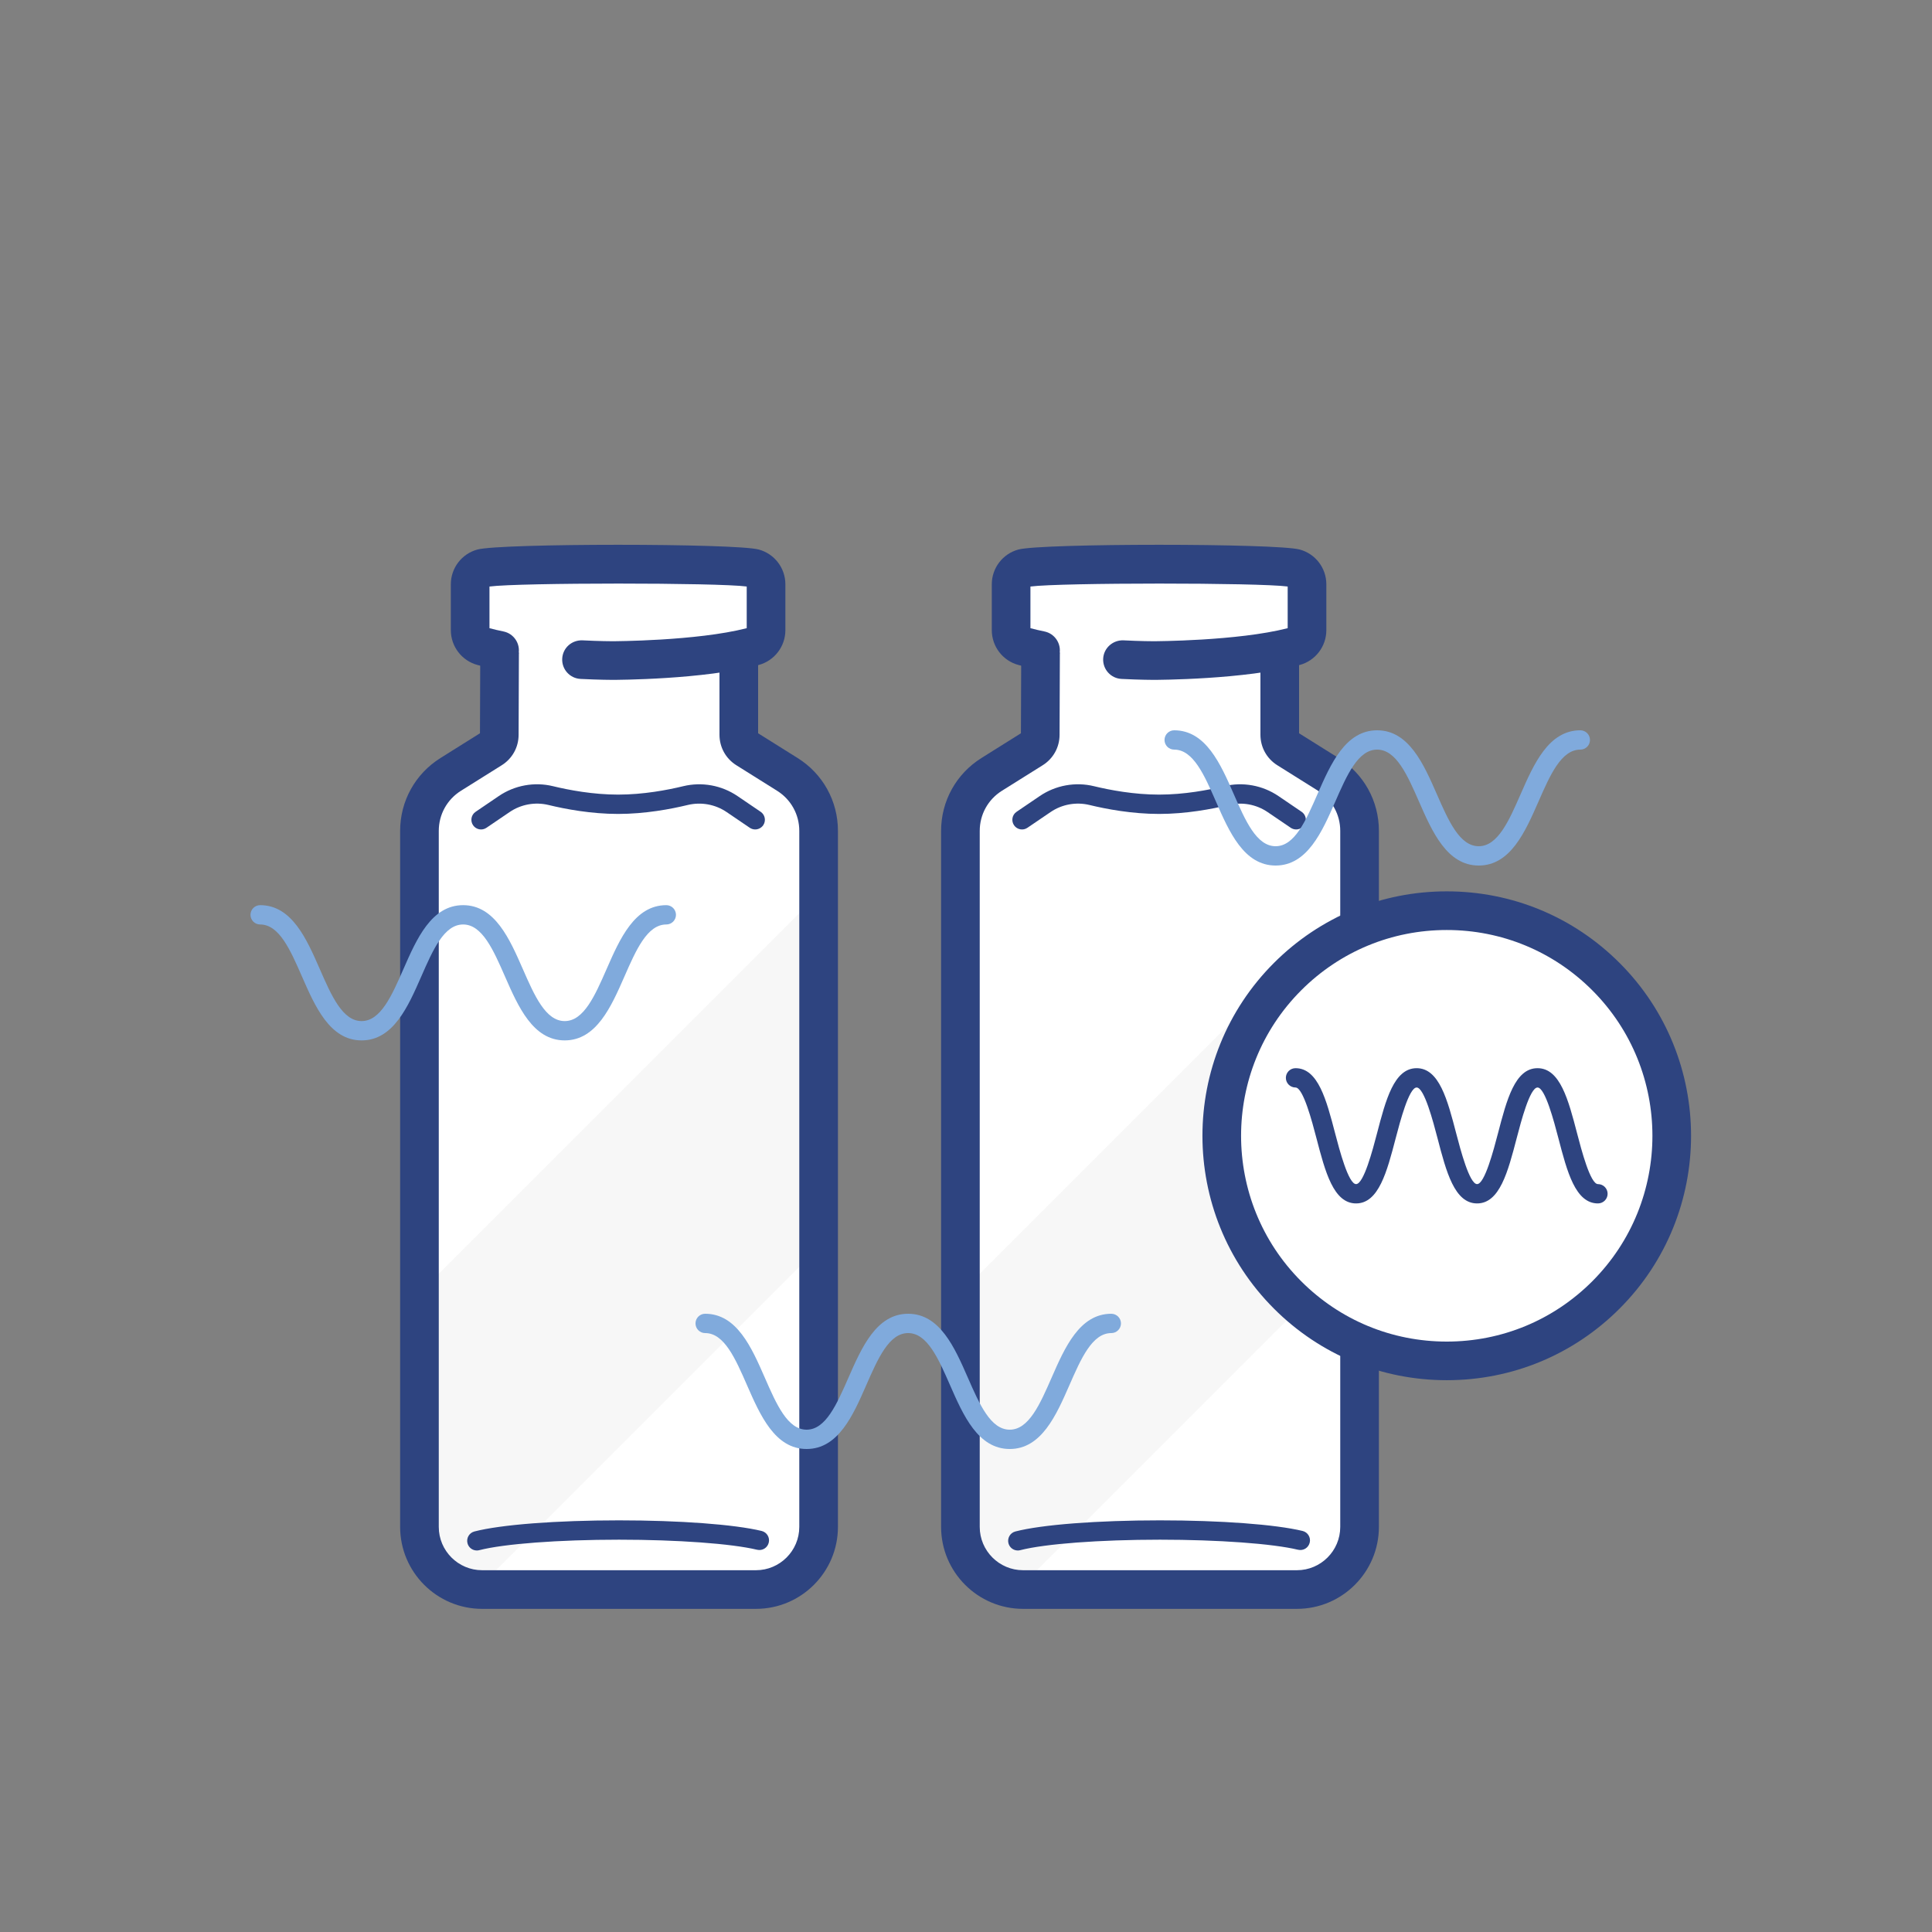
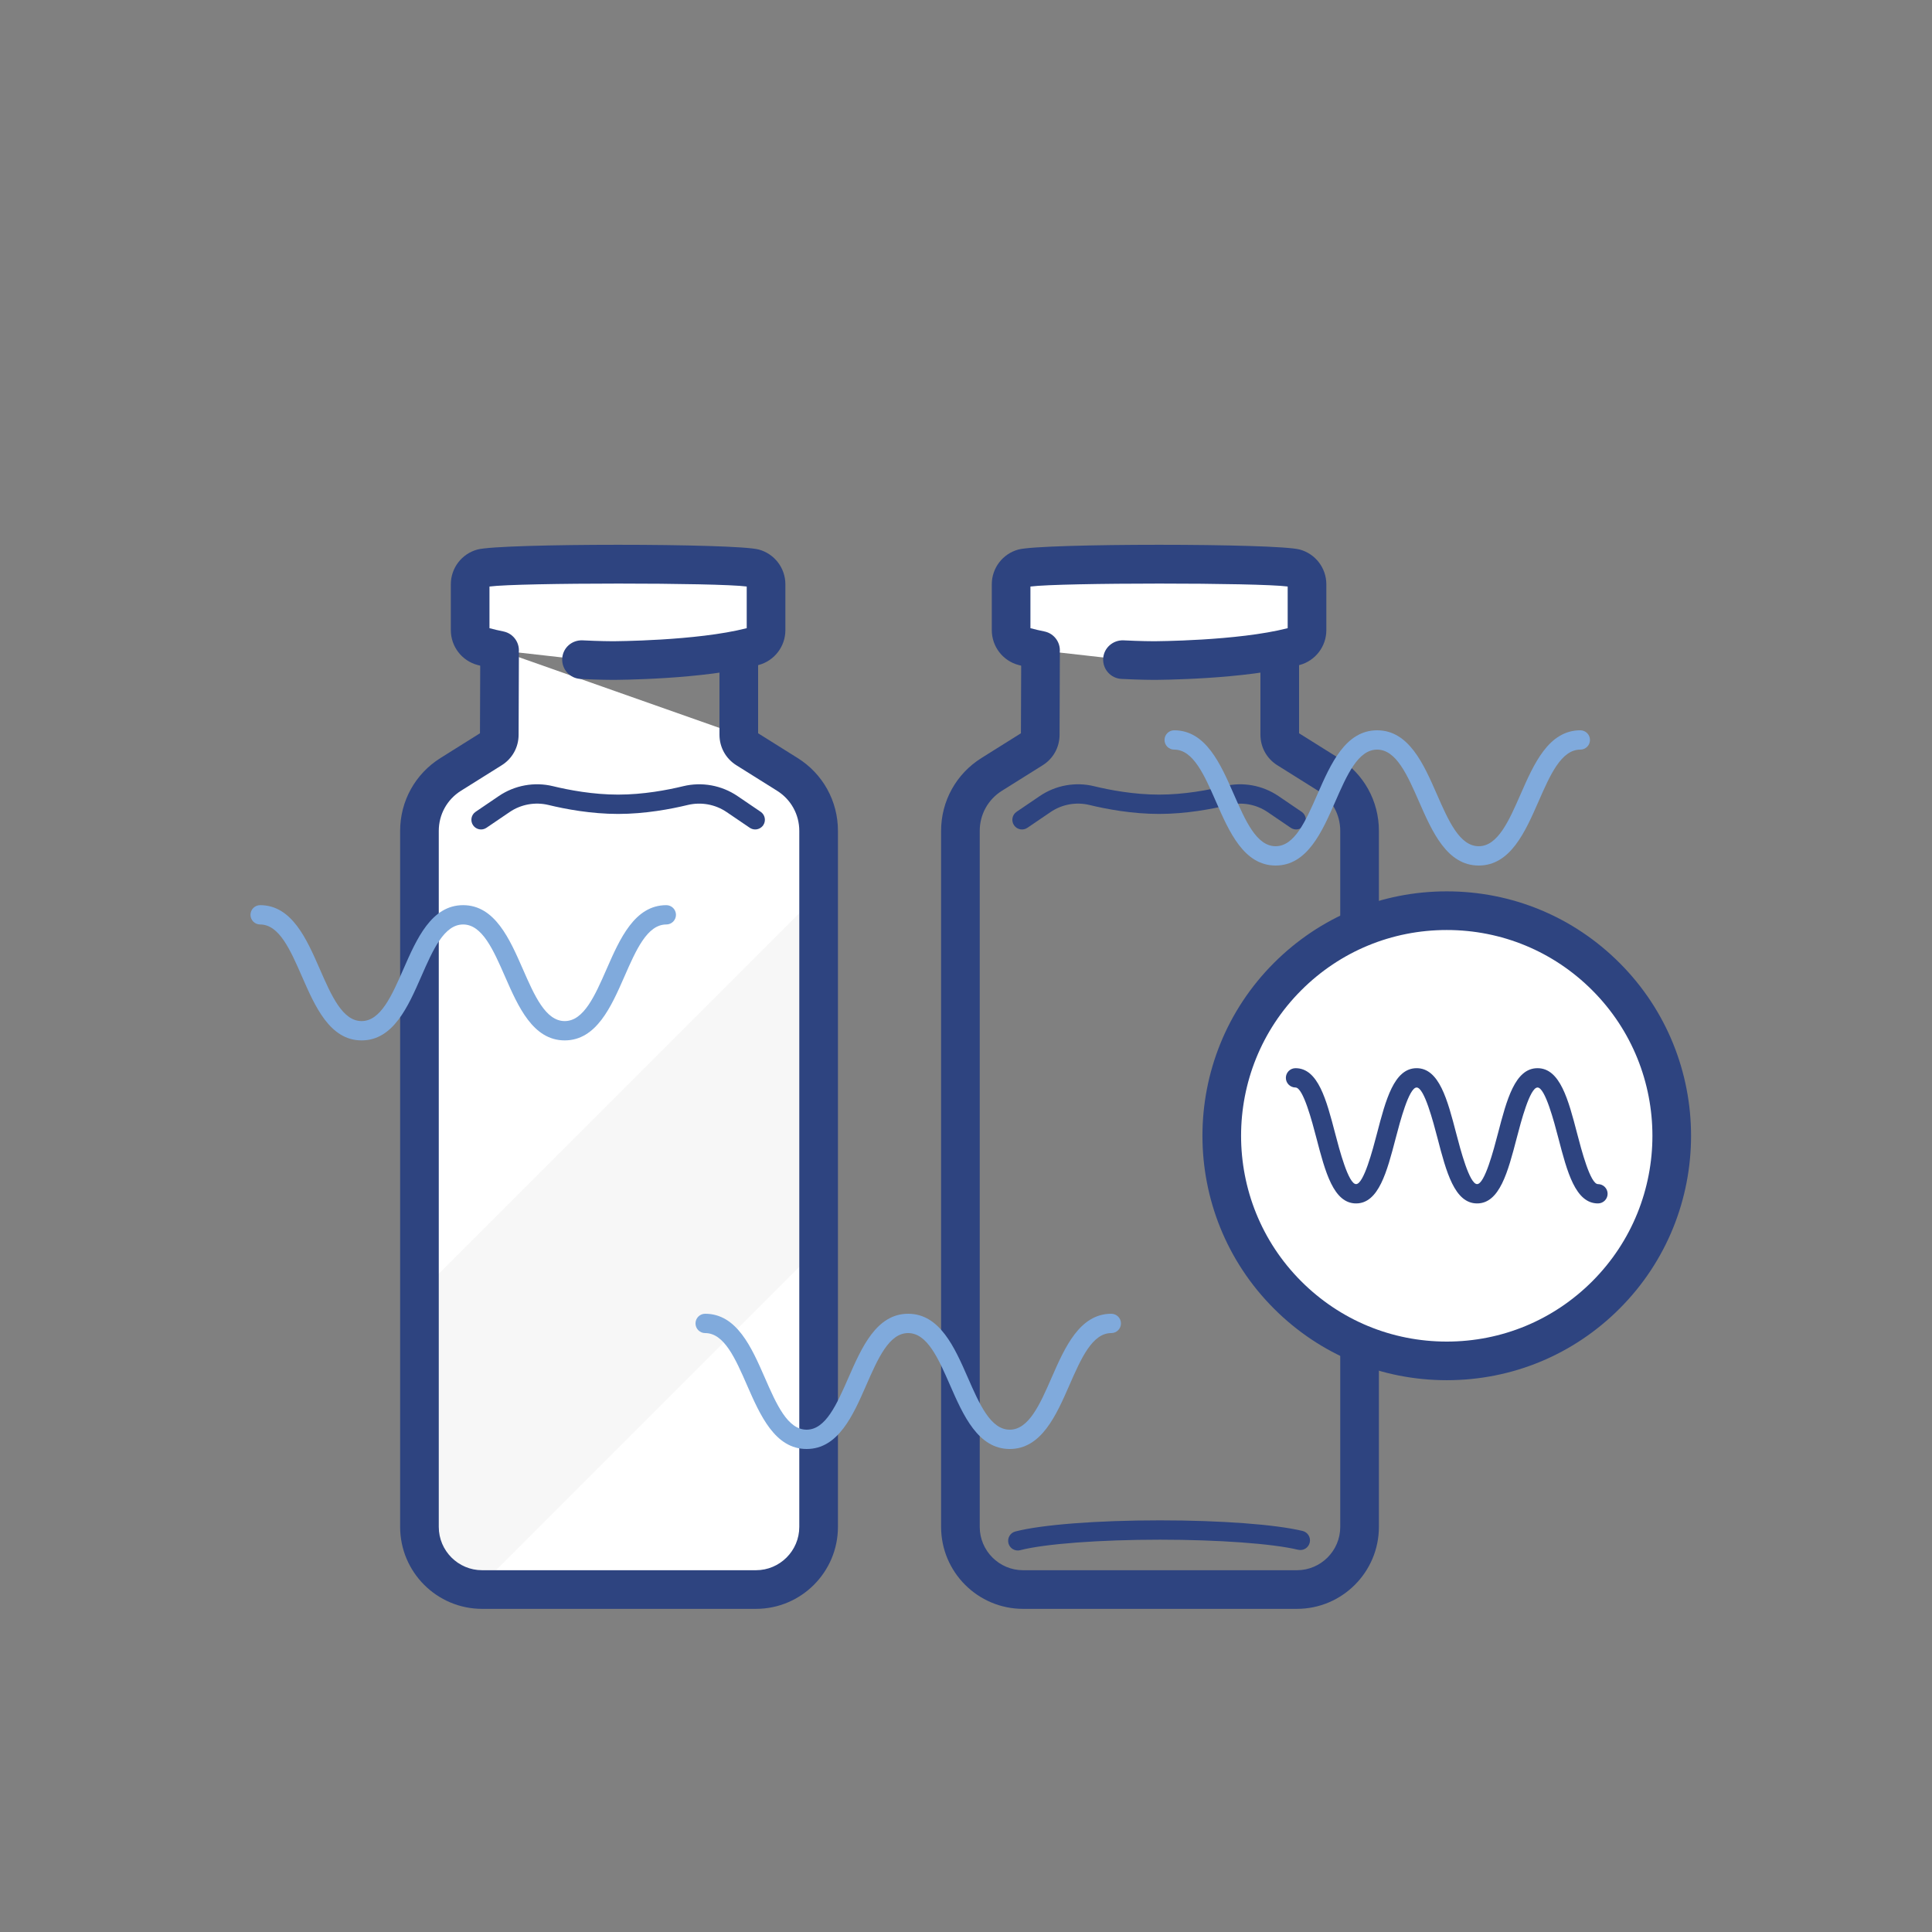
<svg xmlns="http://www.w3.org/2000/svg" xmlns:xlink="http://www.w3.org/1999/xlink" version="1.1" id="Layer_1" x="0px" y="0px" viewBox="0 0 100 100" style="enable-background:new 0 0 100 100;" xml:space="preserve">
  <rect x="0" y="0" width="100" height="100" fill="#808080" stroke="none" />
  <g>
    <g>
      <g>
        <g>
          <g>
            <g>
              <g>
                <g>
                  <g>
                    <g>
                      <g>
                        <g>
                          <g>
                            <g>
-                               <path style="fill:#FFFFFF;" d="M53.858,33.664v0.473l-0.015,3.893c0,0.297-0.153,0.573-0.405,0.731l-2.109,1.322                c-1.007,0.631-1.618,1.736-1.618,2.924v2.285l0,33.74c0,1.79,1.451,3.242,3.242,3.242H67.13                c1.79,0,3.242-1.451,3.242-3.242v-33.74v-2.285c0-1.188-0.611-2.293-1.618-2.924l-2.109-1.322                c-0.252-0.158-0.405-0.434-0.405-0.731v-3.893l0,0" />
-                             </g>
+                               </g>
                          </g>
                        </g>
                      </g>
                    </g>
                  </g>
                </g>
              </g>
            </g>
          </g>
        </g>
        <g>
          <defs>
-             <path id="SVGID_1_" d="M53.858,33.664v0.473l-0.015,3.893c0,0.297-0.153,0.573-0.405,0.731l-2.109,1.322       c-1.007,0.631-1.618,1.736-1.618,2.924v2.285l0,33.74c0,1.79,1.451,3.242,3.242,3.242H67.13c1.79,0,3.242-1.451,3.242-3.242       v-33.74v-2.285c0-1.188-0.611-2.293-1.618-2.924l-2.109-1.322c-0.252-0.158-0.405-0.434-0.405-0.731v-3.893l0,0" />
-           </defs>
+             </defs>
          <clipPath id="SVGID_2_">
            <use xlink:href="#SVGID_1_" style="overflow:visible;" />
          </clipPath>
          <g style="opacity:0.3;clip-path:url(#SVGID_2_);">
            <g>
              <g>
                <g>
                  <g>
                    <g>
                      <g>
                        <g>
                          <g>
                            <g>
                              <g>
                                <rect x="36.245" y="57.683" transform="matrix(0.707 -0.707 0.707 0.707 -27.312 62.383)" style="fill:#E5E5E5;" width="50.804" height="12.953" />
                              </g>
                            </g>
                          </g>
                        </g>
                      </g>
                    </g>
                  </g>
                </g>
              </g>
            </g>
          </g>
        </g>
        <g>
          <g>
            <g>
              <g>
                <g>
                  <g>
                    <g>
                      <g>
                        <g>
                          <g>
                            <g>
                              <path style="fill:#69AADD;stroke:#14387F;stroke-width:2;stroke-miterlimit:10;" d="M51.798,82.11" />
                            </g>
                          </g>
                        </g>
                      </g>
                    </g>
                  </g>
                </g>
              </g>
            </g>
          </g>
        </g>
        <g>
          <g>
            <g>
              <g>
                <g>
                  <g>
                    <g>
                      <g>
                        <g>
                          <g>
                            <g>
                              <path style="fill:#69AADD;stroke:#14387F;stroke-width:2;stroke-miterlimit:10;" d="M68.284,82.11" />
                            </g>
                          </g>
                        </g>
                      </g>
                    </g>
                  </g>
                </g>
              </g>
            </g>
          </g>
        </g>
        <g>
          <g>
            <g>
              <g>
                <g>
                  <g>
                    <g>
                      <g>
                        <g>
                          <g>
                            <g>
                              <path style="fill:#2E4480;" d="M67.089,42.932c-0.098,0-0.195-0.028-0.281-0.086l-1.198-0.814                c-0.587-0.399-1.317-0.532-2.011-0.367c-0.871,0.211-2.205,0.464-3.606,0.464c-1.4,0-2.734-0.252-3.606-0.464                c-0.689-0.166-1.422-0.034-2.01,0.367l-1.198,0.814c-0.225,0.155-0.537,0.098-0.694-0.132                c-0.155-0.229-0.097-0.54,0.132-0.695l1.198-0.814c0.822-0.56,1.847-0.746,2.808-0.512                c0.82,0.199,2.069,0.436,3.371,0.436c1.303,0,2.552-0.237,3.371-0.436c0.963-0.233,1.986-0.047,2.809,0.512                l1.198,0.814c0.229,0.155,0.287,0.466,0.132,0.695C67.405,42.855,67.248,42.932,67.089,42.932z" />
                            </g>
                          </g>
                        </g>
                      </g>
                    </g>
                  </g>
                </g>
              </g>
            </g>
          </g>
        </g>
        <g>
          <g>
            <g>
              <g>
                <g>
                  <g>
                    <g>
                      <g>
                        <g>
                          <g>
                            <g>
                              <path style="fill:#2E4480;" d="M67.13,83.274H52.952c-2.339,0-4.241-1.903-4.241-4.242V43.007                c0-1.542,0.78-2.952,2.087-3.771l2.045-1.282l0.016-4.29h2l-0.016,4.37c0,0.642-0.326,1.232-0.874,1.575L51.86,40.93                c-0.72,0.451-1.149,1.228-1.149,2.077v36.025c0,1.236,1.006,2.242,2.241,2.242H67.13c1.235,0,2.241-1.006,2.241-2.242                V43.007c0-0.85-0.43-1.626-1.149-2.077l-2.109-1.322c-0.547-0.342-0.873-0.932-0.873-1.578v-3.893h2v3.817                l2.045,1.281c1.307,0.818,2.087,2.229,2.087,3.771v36.025C71.371,81.371,69.469,83.274,67.13,83.274z" />
                            </g>
                          </g>
                        </g>
                      </g>
                    </g>
                  </g>
                </g>
              </g>
            </g>
          </g>
        </g>
        <g>
          <g>
            <g>
              <g>
                <g>
                  <g>
                    <g>
                      <g>
                        <g>
                          <g>
                            <g>
                              <path style="fill:#2E4480;" d="M52.681,80.253c-0.223,0-0.426-0.149-0.484-0.375                c-0.069-0.268,0.092-0.541,0.359-0.609c1.37-0.355,4.238-0.576,7.485-0.576c3.145,0,5.973,0.21,7.381,0.549                c0.269,0.065,0.434,0.335,0.369,0.603s-0.328,0.435-0.604,0.37c-1.316-0.317-4.121-0.521-7.146-0.521                c-3.12,0-5.96,0.213-7.235,0.543C52.764,80.248,52.722,80.253,52.681,80.253z" />
                            </g>
                          </g>
                        </g>
                      </g>
                    </g>
                  </g>
                </g>
              </g>
            </g>
          </g>
        </g>
        <g>
          <g>
            <g>
              <g>
                <g>
                  <g>
                    <g>
                      <g>
                        <g>
                          <g>
                            <g>
                              <path style="fill:#FFFFFF;" d="M58.099,34.142c0.948,0.048,1.592,0.048,1.592,0.048s4.572,0,7.319-0.736                c0.379-0.102,0.64-0.444,0.64-0.837v-2.375c0-0.392-0.26-0.733-0.639-0.834c-1.033-0.274-13.005-0.274-14.038,0                c-0.379,0.101-0.639,0.441-0.639,0.834v2.375c0,0.392,0.26,0.735,0.64,0.837c0.291,0.078,0.572,0.148,0.884,0.21" />
                            </g>
                          </g>
                        </g>
                      </g>
                    </g>
                  </g>
                </g>
              </g>
            </g>
          </g>
          <g>
            <g>
              <g>
                <g>
                  <g>
                    <g>
                      <g>
                        <g>
                          <g>
                            <g>
                              <path style="fill:#2E4480;" d="M59.691,35.19c0,0-0.664,0-1.643-0.049c-0.551-0.028-0.976-0.498-0.948-1.049                c0.028-0.552,0.504-0.969,1.05-0.948c0.909,0.046,1.529,0.046,1.541,0.046c0.044,0,4.36-0.009,6.959-0.675v-2.157                c-1.506-0.203-11.759-0.203-13.315,0.001v2.156c0.234,0.062,0.465,0.118,0.718,0.168                c0.542,0.107,0.894,0.634,0.786,1.176c-0.106,0.541-0.633,0.896-1.175,0.786c-0.336-0.066-0.637-0.141-0.948-0.225                c-0.813-0.218-1.381-0.959-1.381-1.802v-2.375c0-0.844,0.568-1.584,1.382-1.8c1.224-0.326,13.326-0.326,14.552,0                c0.813,0.216,1.382,0.956,1.382,1.8v2.375c0,0.843-0.567,1.584-1.381,1.802C64.428,35.181,59.884,35.19,59.691,35.19z                " />
                            </g>
                          </g>
                        </g>
                      </g>
                    </g>
                  </g>
                </g>
              </g>
            </g>
          </g>
        </g>
      </g>
    </g>
    <g>
      <g>
        <g>
          <g>
            <g>
              <g>
                <g>
                  <g>
                    <g>
                      <g>
                        <g>
                          <g>
                            <g>
-                               <path style="fill:#FFFFFF;" d="M25.858,33.664v0.473l-0.015,3.893c0,0.297-0.153,0.573-0.405,0.731l-2.109,1.322                c-1.007,0.631-1.618,1.736-1.618,2.924v2.285l0,33.74c0,1.79,1.451,3.242,3.242,3.242H39.13                c1.79,0,3.242-1.451,3.242-3.242v-33.74v-2.285c0-1.188-0.611-2.293-1.618-2.924l-2.109-1.322                c-0.252-0.158-0.405-0.434-0.405-0.731v-3.893l0,0" />
+                               <path style="fill:#FFFFFF;" d="M25.858,33.664v0.473l-0.015,3.893c0,0.297-0.153,0.573-0.405,0.731l-2.109,1.322                c-1.007,0.631-1.618,1.736-1.618,2.924v2.285l0,33.74c0,1.79,1.451,3.242,3.242,3.242H39.13                c1.79,0,3.242-1.451,3.242-3.242v-33.74v-2.285c0-1.188-0.611-2.293-1.618-2.924l-2.109-1.322                c-0.252-0.158-0.405-0.434-0.405-0.731l0,0" />
                            </g>
                          </g>
                        </g>
                      </g>
                    </g>
                  </g>
                </g>
              </g>
            </g>
          </g>
        </g>
        <g>
          <defs>
            <path id="SVGID_3_" d="M25.858,33.664v0.473l-0.015,3.893c0,0.297-0.153,0.573-0.405,0.731l-2.109,1.322       c-1.007,0.631-1.618,1.736-1.618,2.924v2.285l0,33.74c0,1.79,1.451,3.242,3.242,3.242H39.13c1.79,0,3.242-1.451,3.242-3.242       v-33.74v-2.285c0-1.188-0.611-2.293-1.618-2.924l-2.109-1.322c-0.252-0.158-0.405-0.434-0.405-0.731v-3.893l0,0" />
          </defs>
          <clipPath id="SVGID_4_">
            <use xlink:href="#SVGID_3_" style="overflow:visible;" />
          </clipPath>
          <g style="opacity:0.3;clip-path:url(#SVGID_4_);">
            <g>
              <g>
                <g>
                  <g>
                    <g>
                      <g>
                        <g>
                          <g>
                            <g>
                              <g>
                                <rect x="8.245" y="57.683" transform="matrix(0.707 -0.707 0.707 0.707 -35.513 42.584)" style="fill:#E5E5E5;" width="50.804" height="12.953" />
                              </g>
                            </g>
                          </g>
                        </g>
                      </g>
                    </g>
                  </g>
                </g>
              </g>
            </g>
          </g>
        </g>
        <g>
          <g>
            <g>
              <g>
                <g>
                  <g>
                    <g>
                      <g>
                        <g>
                          <g>
                            <g>
                              <path style="fill:#69AADD;stroke:#14387F;stroke-width:2;stroke-miterlimit:10;" d="M23.798,82.11" />
                            </g>
                          </g>
                        </g>
                      </g>
                    </g>
                  </g>
                </g>
              </g>
            </g>
          </g>
        </g>
        <g>
          <g>
            <g>
              <g>
                <g>
                  <g>
                    <g>
                      <g>
                        <g>
                          <g>
                            <g>
-                               <path style="fill:#69AADD;stroke:#14387F;stroke-width:2;stroke-miterlimit:10;" d="M40.284,82.11" />
-                             </g>
+                               </g>
                          </g>
                        </g>
                      </g>
                    </g>
                  </g>
                </g>
              </g>
            </g>
          </g>
        </g>
        <g>
          <g>
            <g>
              <g>
                <g>
                  <g>
                    <g>
                      <g>
                        <g>
                          <g>
                            <g>
                              <path style="fill:#2E4480;" d="M39.089,42.932c-0.098,0-0.195-0.028-0.281-0.086l-1.198-0.814                c-0.587-0.399-1.317-0.532-2.011-0.367c-0.871,0.211-2.205,0.464-3.606,0.464c-1.4,0-2.734-0.252-3.606-0.464                c-0.689-0.166-1.422-0.034-2.01,0.367l-1.198,0.814c-0.226,0.155-0.537,0.098-0.694-0.132                c-0.155-0.229-0.097-0.54,0.132-0.695l1.198-0.814c0.822-0.56,1.848-0.746,2.808-0.512                c0.82,0.199,2.069,0.436,3.371,0.436c1.303,0,2.552-0.237,3.371-0.436c0.964-0.233,1.986-0.047,2.809,0.512                l1.198,0.814c0.229,0.155,0.287,0.466,0.132,0.695C39.405,42.855,39.248,42.932,39.089,42.932z" />
                            </g>
                          </g>
                        </g>
                      </g>
                    </g>
                  </g>
                </g>
              </g>
            </g>
          </g>
        </g>
        <g>
          <g>
            <g>
              <g>
                <g>
                  <g>
                    <g>
                      <g>
                        <g>
                          <g>
                            <g>
                              <path style="fill:#2E4480;" d="M39.13,83.274H24.952c-2.339,0-4.241-1.903-4.241-4.242V43.007                c0-1.542,0.78-2.952,2.087-3.771l2.045-1.282l0.016-4.29h2l-0.016,4.37c0,0.642-0.326,1.232-0.874,1.575L23.86,40.93                c-0.72,0.451-1.149,1.228-1.149,2.077v36.025c0,1.236,1.006,2.242,2.241,2.242H39.13c1.235,0,2.241-1.006,2.241-2.242                V43.007c0-0.85-0.43-1.626-1.149-2.077l-2.109-1.322c-0.547-0.342-0.873-0.932-0.873-1.578v-3.893h2v3.817                l2.045,1.281c1.307,0.818,2.087,2.229,2.087,3.771v36.025C43.371,81.371,41.469,83.274,39.13,83.274z" />
                            </g>
                          </g>
                        </g>
                      </g>
                    </g>
                  </g>
                </g>
              </g>
            </g>
          </g>
        </g>
        <g>
          <g>
            <g>
              <g>
                <g>
                  <g>
                    <g>
                      <g>
                        <g>
                          <g>
                            <g>
-                               <path style="fill:#2E4480;" d="M24.681,80.253c-0.223,0-0.426-0.149-0.484-0.375                c-0.069-0.268,0.092-0.541,0.359-0.609c1.37-0.355,4.238-0.576,7.485-0.576c3.145,0,5.973,0.21,7.381,0.549                c0.269,0.065,0.434,0.335,0.369,0.603c-0.065,0.268-0.326,0.435-0.604,0.37c-1.316-0.317-4.121-0.521-7.146-0.521                c-3.12,0-5.96,0.213-7.235,0.543C24.764,80.248,24.722,80.253,24.681,80.253z" />
-                             </g>
+                               </g>
                          </g>
                        </g>
                      </g>
                    </g>
                  </g>
                </g>
              </g>
            </g>
          </g>
        </g>
        <g>
          <g>
            <g>
              <g>
                <g>
                  <g>
                    <g>
                      <g>
                        <g>
                          <g>
                            <g>
                              <path style="fill:#FFFFFF;" d="M30.099,34.142c0.948,0.048,1.592,0.048,1.592,0.048s4.572,0,7.319-0.736                c0.379-0.102,0.64-0.444,0.64-0.837v-2.375c0-0.392-0.26-0.733-0.639-0.834c-1.033-0.274-13.005-0.274-14.038,0                c-0.379,0.101-0.639,0.441-0.639,0.834v2.375c0,0.392,0.26,0.735,0.64,0.837c0.291,0.078,0.572,0.148,0.884,0.21" />
                            </g>
                          </g>
                        </g>
                      </g>
                    </g>
                  </g>
                </g>
              </g>
            </g>
          </g>
          <g>
            <g>
              <g>
                <g>
                  <g>
                    <g>
                      <g>
                        <g>
                          <g>
                            <g>
                              <path style="fill:#2E4480;" d="M31.691,35.19c0,0-0.664,0-1.643-0.049c-0.551-0.028-0.976-0.498-0.948-1.049                c0.028-0.552,0.491-0.969,1.05-0.948c0.909,0.046,1.529,0.046,1.541,0.046c0.044,0,4.36-0.009,6.959-0.675v-2.157                c-1.506-0.203-11.759-0.203-13.315,0.001v2.156c0.234,0.062,0.465,0.118,0.718,0.168                c0.542,0.107,0.894,0.634,0.786,1.176c-0.106,0.541-0.636,0.896-1.175,0.786c-0.336-0.066-0.637-0.141-0.948-0.225                c-0.813-0.218-1.381-0.959-1.381-1.802v-2.375c0-0.844,0.568-1.584,1.382-1.8c1.225-0.326,13.327-0.326,14.552,0                c0.813,0.216,1.382,0.956,1.382,1.8v2.375c0,0.843-0.567,1.584-1.381,1.802C36.428,35.181,31.884,35.19,31.691,35.19z                " />
                            </g>
                          </g>
                        </g>
                      </g>
                    </g>
                  </g>
                </g>
              </g>
            </g>
          </g>
        </g>
      </g>
    </g>
    <g>
      <g>
        <g>
          <g>
            <g>
              <g>
                <g>
                  <g>
                    <g>
                      <g>
                        <g>
                          <g>
                            <circle style="fill:#FFFFFF;" cx="74.883" cy="58.788" r="11.651" />
                          </g>
                        </g>
                      </g>
                    </g>
                  </g>
                </g>
              </g>
            </g>
          </g>
        </g>
        <g>
          <g>
            <g>
              <g>
                <g>
                  <g>
                    <g>
                      <g>
                        <g>
                          <g>
                            <path style="fill:#2E4480;" d="M74.884,71.439c-3.379,0-6.557-1.316-8.946-3.706c-4.933-4.933-4.933-12.958,0-17.891               c2.39-2.39,5.567-3.706,8.946-3.706s6.556,1.316,8.945,3.706c4.933,4.933,4.933,12.958,0,17.891l0,0l0,0               C81.439,70.124,78.263,71.439,74.884,71.439z M74.884,48.137c-2.845,0-5.521,1.108-7.532,3.12               c-4.152,4.153-4.152,10.91,0,15.063c2.012,2.012,4.688,3.12,7.532,3.12s5.52-1.108,7.531-3.12l0,0               c4.152-4.153,4.152-10.91,0-15.063C80.403,49.245,77.729,48.137,74.884,48.137z" />
                          </g>
                        </g>
                      </g>
                    </g>
                  </g>
                </g>
              </g>
            </g>
          </g>
        </g>
      </g>
      <g>
        <g>
          <g>
            <g>
              <g>
                <g>
                  <g>
                    <g>
                      <g>
                        <g>
                          <g>
                            <g>
                              <path style="fill:#2E4480;" d="M82.71,62.289c-1.168,0-1.595-1.639-2.047-3.373c-0.223-0.853-0.686-2.627-1.081-2.627                s-0.857,1.773-1.079,2.625c-0.453,1.735-0.88,3.375-2.049,3.375s-1.596-1.639-2.048-3.374                c-0.223-0.852-0.686-2.626-1.081-2.626c-0.397,0-0.861,1.774-1.084,2.626c-0.453,1.735-0.881,3.374-2.051,3.374                c-1.169,0-1.597-1.638-2.05-3.373c-0.223-0.853-0.687-2.627-1.084-2.627c-0.276,0-0.5-0.224-0.5-0.5                s0.224-0.5,0.5-0.5c1.17,0,1.598,1.639,2.051,3.375c0.223,0.852,0.687,2.625,1.083,2.625                c0.397,0,0.861-1.774,1.084-2.626c0.453-1.735,0.881-3.374,2.051-3.374c1.169,0,1.596,1.639,2.048,3.374                c0.223,0.852,0.686,2.626,1.081,2.626s0.858-1.774,1.081-2.627c0.452-1.734,0.879-3.373,2.047-3.373                c1.169,0,1.596,1.639,2.049,3.375c0.222,0.852,0.684,2.625,1.079,2.625c0.276,0,0.5,0.224,0.5,0.5                S82.986,62.289,82.71,62.289z" />
                            </g>
                          </g>
                        </g>
                      </g>
                    </g>
                  </g>
                </g>
              </g>
            </g>
          </g>
        </g>
      </g>
    </g>
    <g>
      <g>
        <g>
          <g>
            <g>
              <g>
                <g>
                  <g>
                    <g>
                      <g>
                        <g>
                          <path style="fill:#80AADC;" d="M29.229,53.851c-1.642,0-2.409-1.753-3.087-3.299c-0.608-1.389-1.184-2.701-2.171-2.701              s-1.562,1.312-2.17,2.701c-0.677,1.546-1.444,3.299-3.085,3.299c-1.64,0-2.406-1.753-3.083-3.299              c-0.607-1.389-1.182-2.701-2.168-2.701c-0.276,0-0.5-0.224-0.5-0.5s0.224-0.5,0.5-0.5c1.64,0,2.407,1.753,3.084,3.3              c0.607,1.389,1.182,2.7,2.167,2.7c0.986,0,1.561-1.312,2.169-2.7c0.678-1.547,1.445-3.3,3.086-3.3              c1.642,0,2.409,1.753,3.087,3.299c0.608,1.389,1.184,2.701,2.171,2.701c0.988,0,1.563-1.312,2.172-2.701              c0.678-1.546,1.445-3.299,3.087-3.299c0.276,0,0.5,0.224,0.5,0.5s-0.224,0.5-0.5,0.5c-0.987,0-1.563,1.312-2.171,2.7              C31.639,52.098,30.87,53.851,29.229,53.851z" />
                        </g>
                      </g>
                    </g>
                  </g>
                </g>
              </g>
            </g>
          </g>
        </g>
      </g>
    </g>
    <g>
      <g>
        <g>
          <g>
            <g>
              <g>
                <g>
                  <g>
                    <g>
                      <g>
                        <g>
                          <path style="fill:#80AADC;" d="M52.264,75c-1.642,0-2.41-1.753-3.088-3.3c-0.608-1.389-1.184-2.7-2.171-2.7              s-1.562,1.312-2.17,2.701C44.158,73.248,43.391,75,41.75,75c-1.64,0-2.406-1.753-3.083-3.299              C38.06,70.312,37.485,69,36.499,69c-0.276,0-0.5-0.224-0.5-0.5s0.224-0.5,0.5-0.5c1.64,0,2.407,1.753,3.084,3.3              c0.607,1.389,1.182,2.7,2.167,2.7c0.986,0,1.561-1.312,2.169-2.7c0.678-1.547,1.445-3.3,3.086-3.3              c1.642,0,2.409,1.752,3.087,3.299C50.7,72.688,51.275,74,52.264,74c0.987,0,1.563-1.312,2.171-2.701              C55.112,69.753,55.88,68,57.521,68c0.276,0,0.5,0.224,0.5,0.5s-0.224,0.5-0.5,0.5c-0.987,0-1.563,1.312-2.171,2.701              C54.673,73.247,53.905,75,52.264,75z" />
                        </g>
                      </g>
                    </g>
                  </g>
                </g>
              </g>
            </g>
          </g>
        </g>
      </g>
    </g>
    <g>
      <g>
        <g>
          <g>
            <g>
              <g>
                <g>
                  <g>
                    <g>
                      <g>
                        <g>
                          <path style="fill:#80AADC;" d="M76.539,44.8c-1.642,0-2.41-1.753-3.088-3.3c-0.608-1.389-1.184-2.7-2.171-2.7              s-1.562,1.312-2.17,2.701c-0.677,1.546-1.444,3.299-3.085,3.299c-1.64,0-2.406-1.753-3.083-3.3              c-0.607-1.389-1.182-2.7-2.167-2.7c-0.276,0-0.5-0.224-0.5-0.5s0.224-0.5,0.5-0.5c1.64,0,2.406,1.753,3.083,3.3              c0.607,1.389,1.182,2.7,2.167,2.7c0.986,0,1.561-1.312,2.169-2.7c0.678-1.547,1.445-3.3,3.086-3.3              c1.642,0,2.409,1.752,3.087,3.299c0.608,1.389,1.184,2.701,2.172,2.701c0.987,0,1.563-1.312,2.171-2.701              c0.678-1.546,1.445-3.299,3.087-3.299c0.276,0,0.5,0.224,0.5,0.5s-0.224,0.5-0.5,0.5c-0.987,0-1.563,1.312-2.171,2.701              C78.948,43.047,78.181,44.8,76.539,44.8z" />
                        </g>
                      </g>
                    </g>
                  </g>
                </g>
              </g>
            </g>
          </g>
        </g>
      </g>
    </g>
  </g>
</svg>